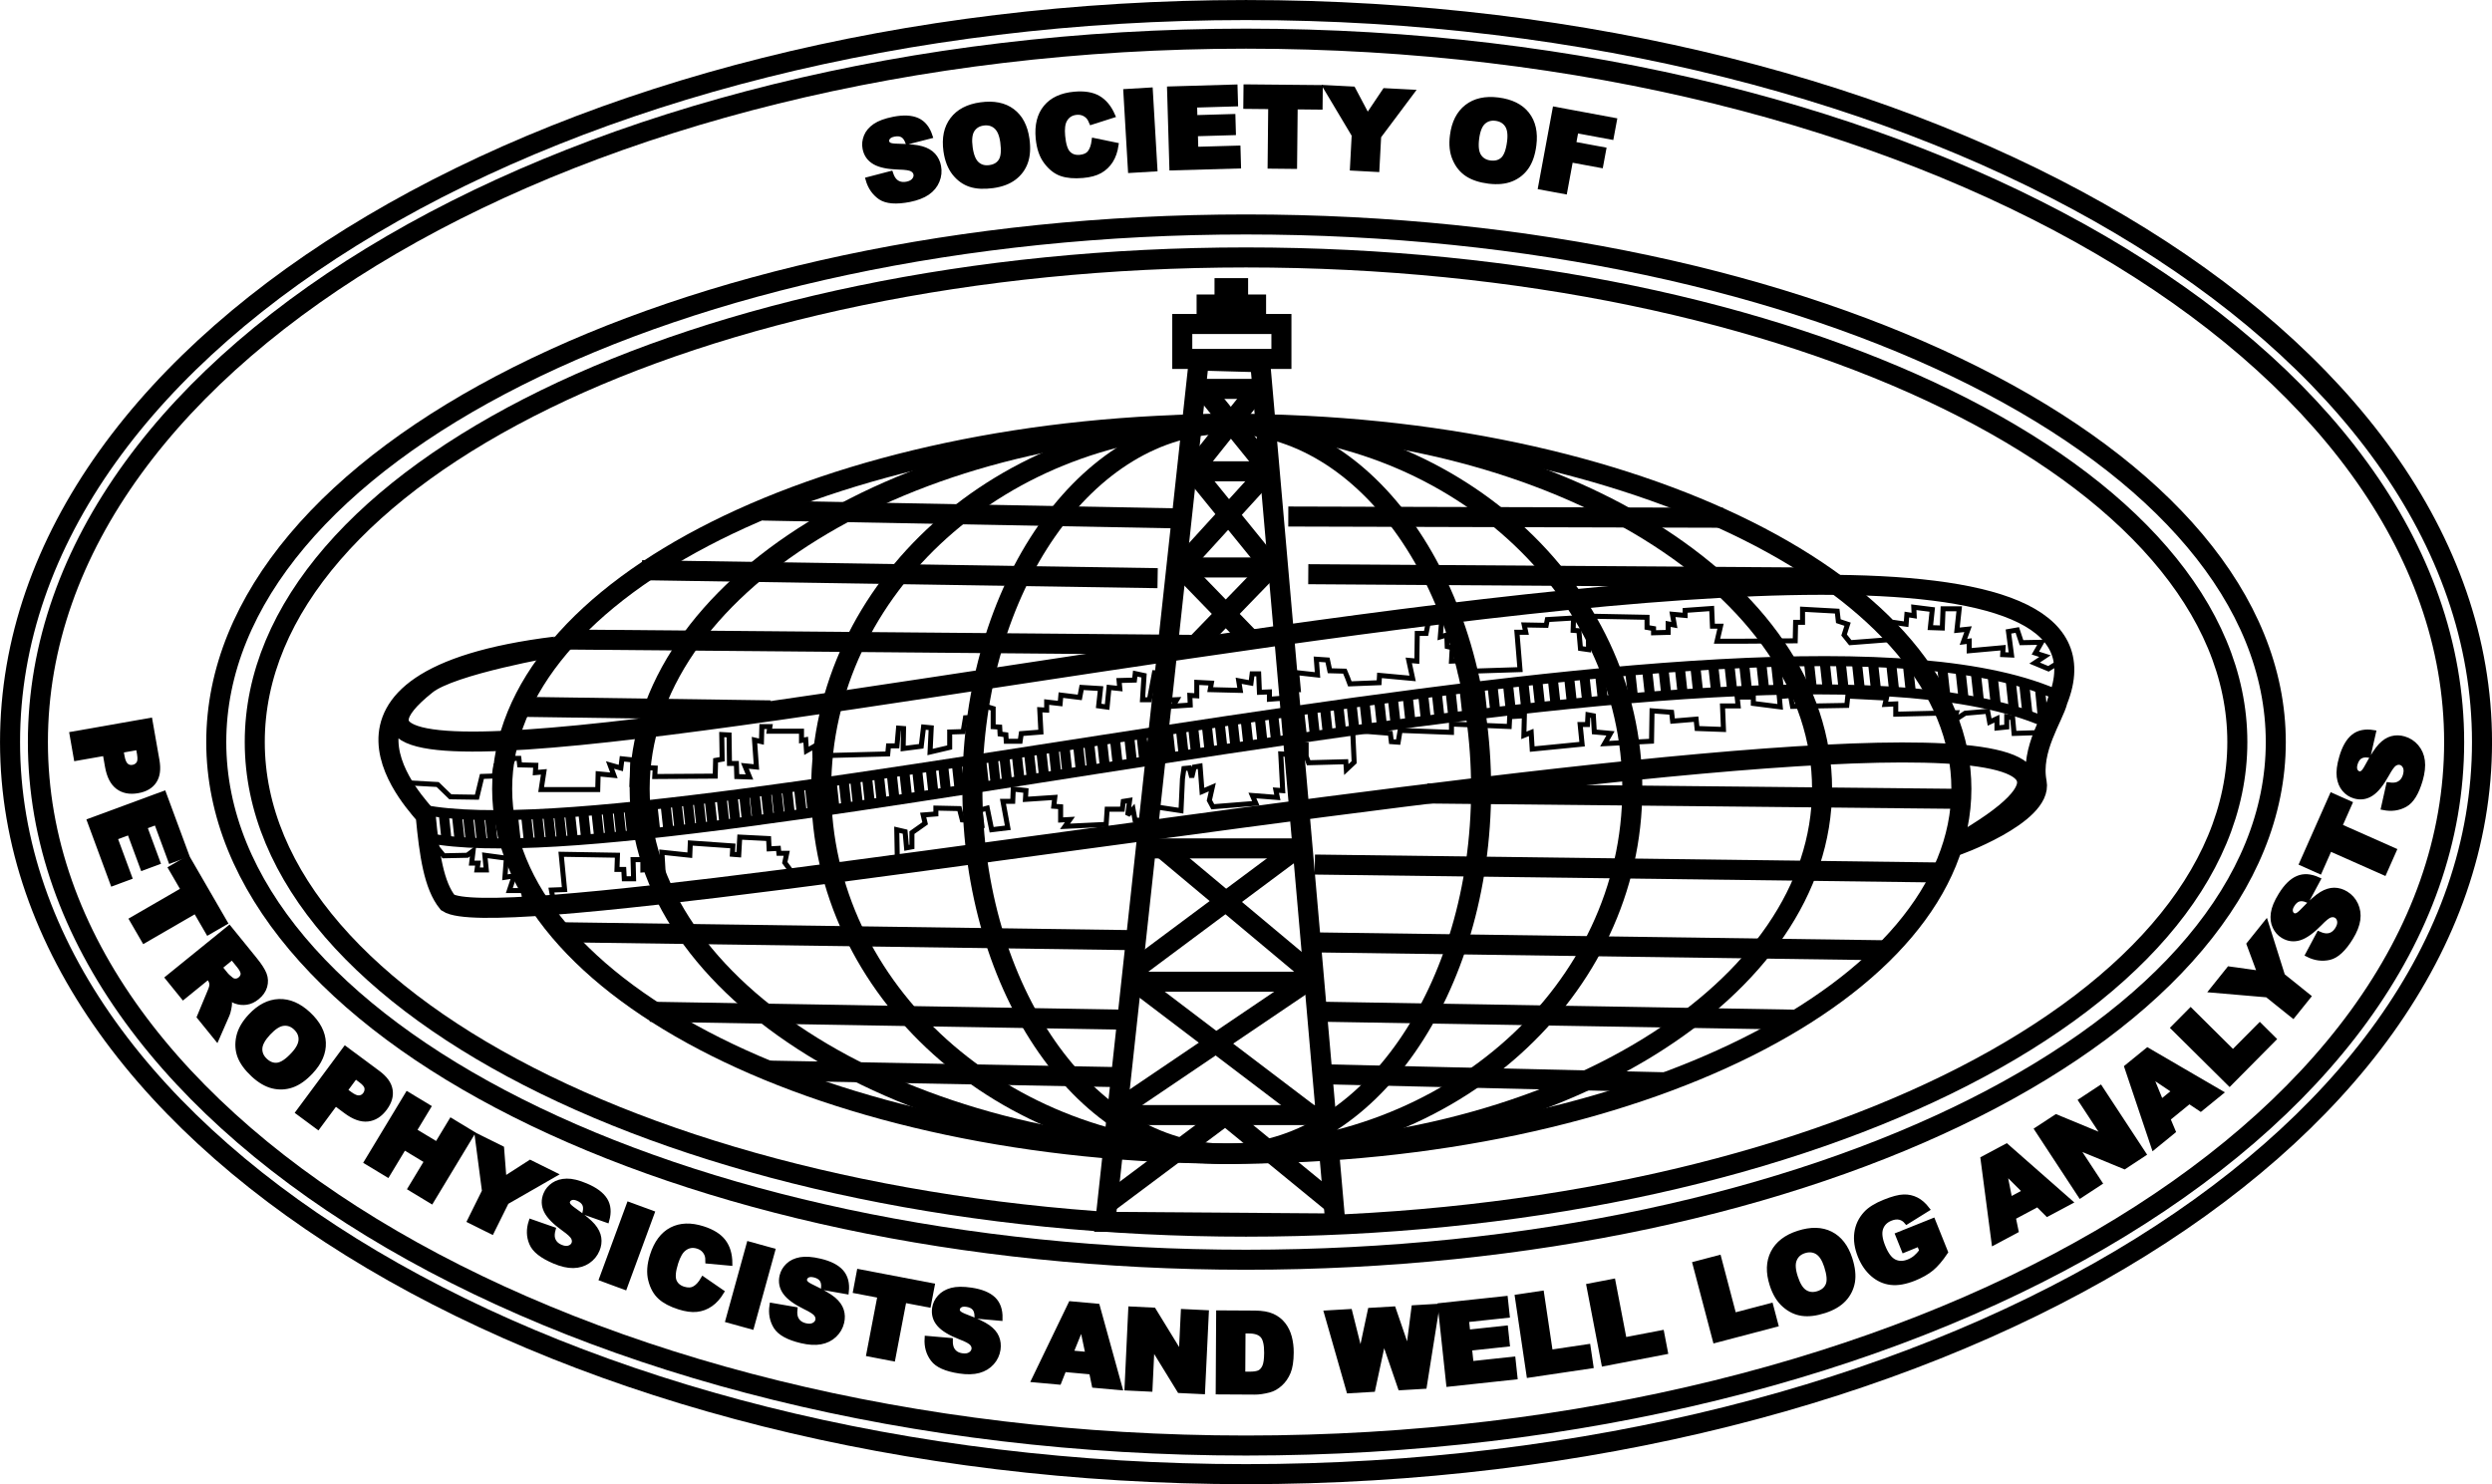
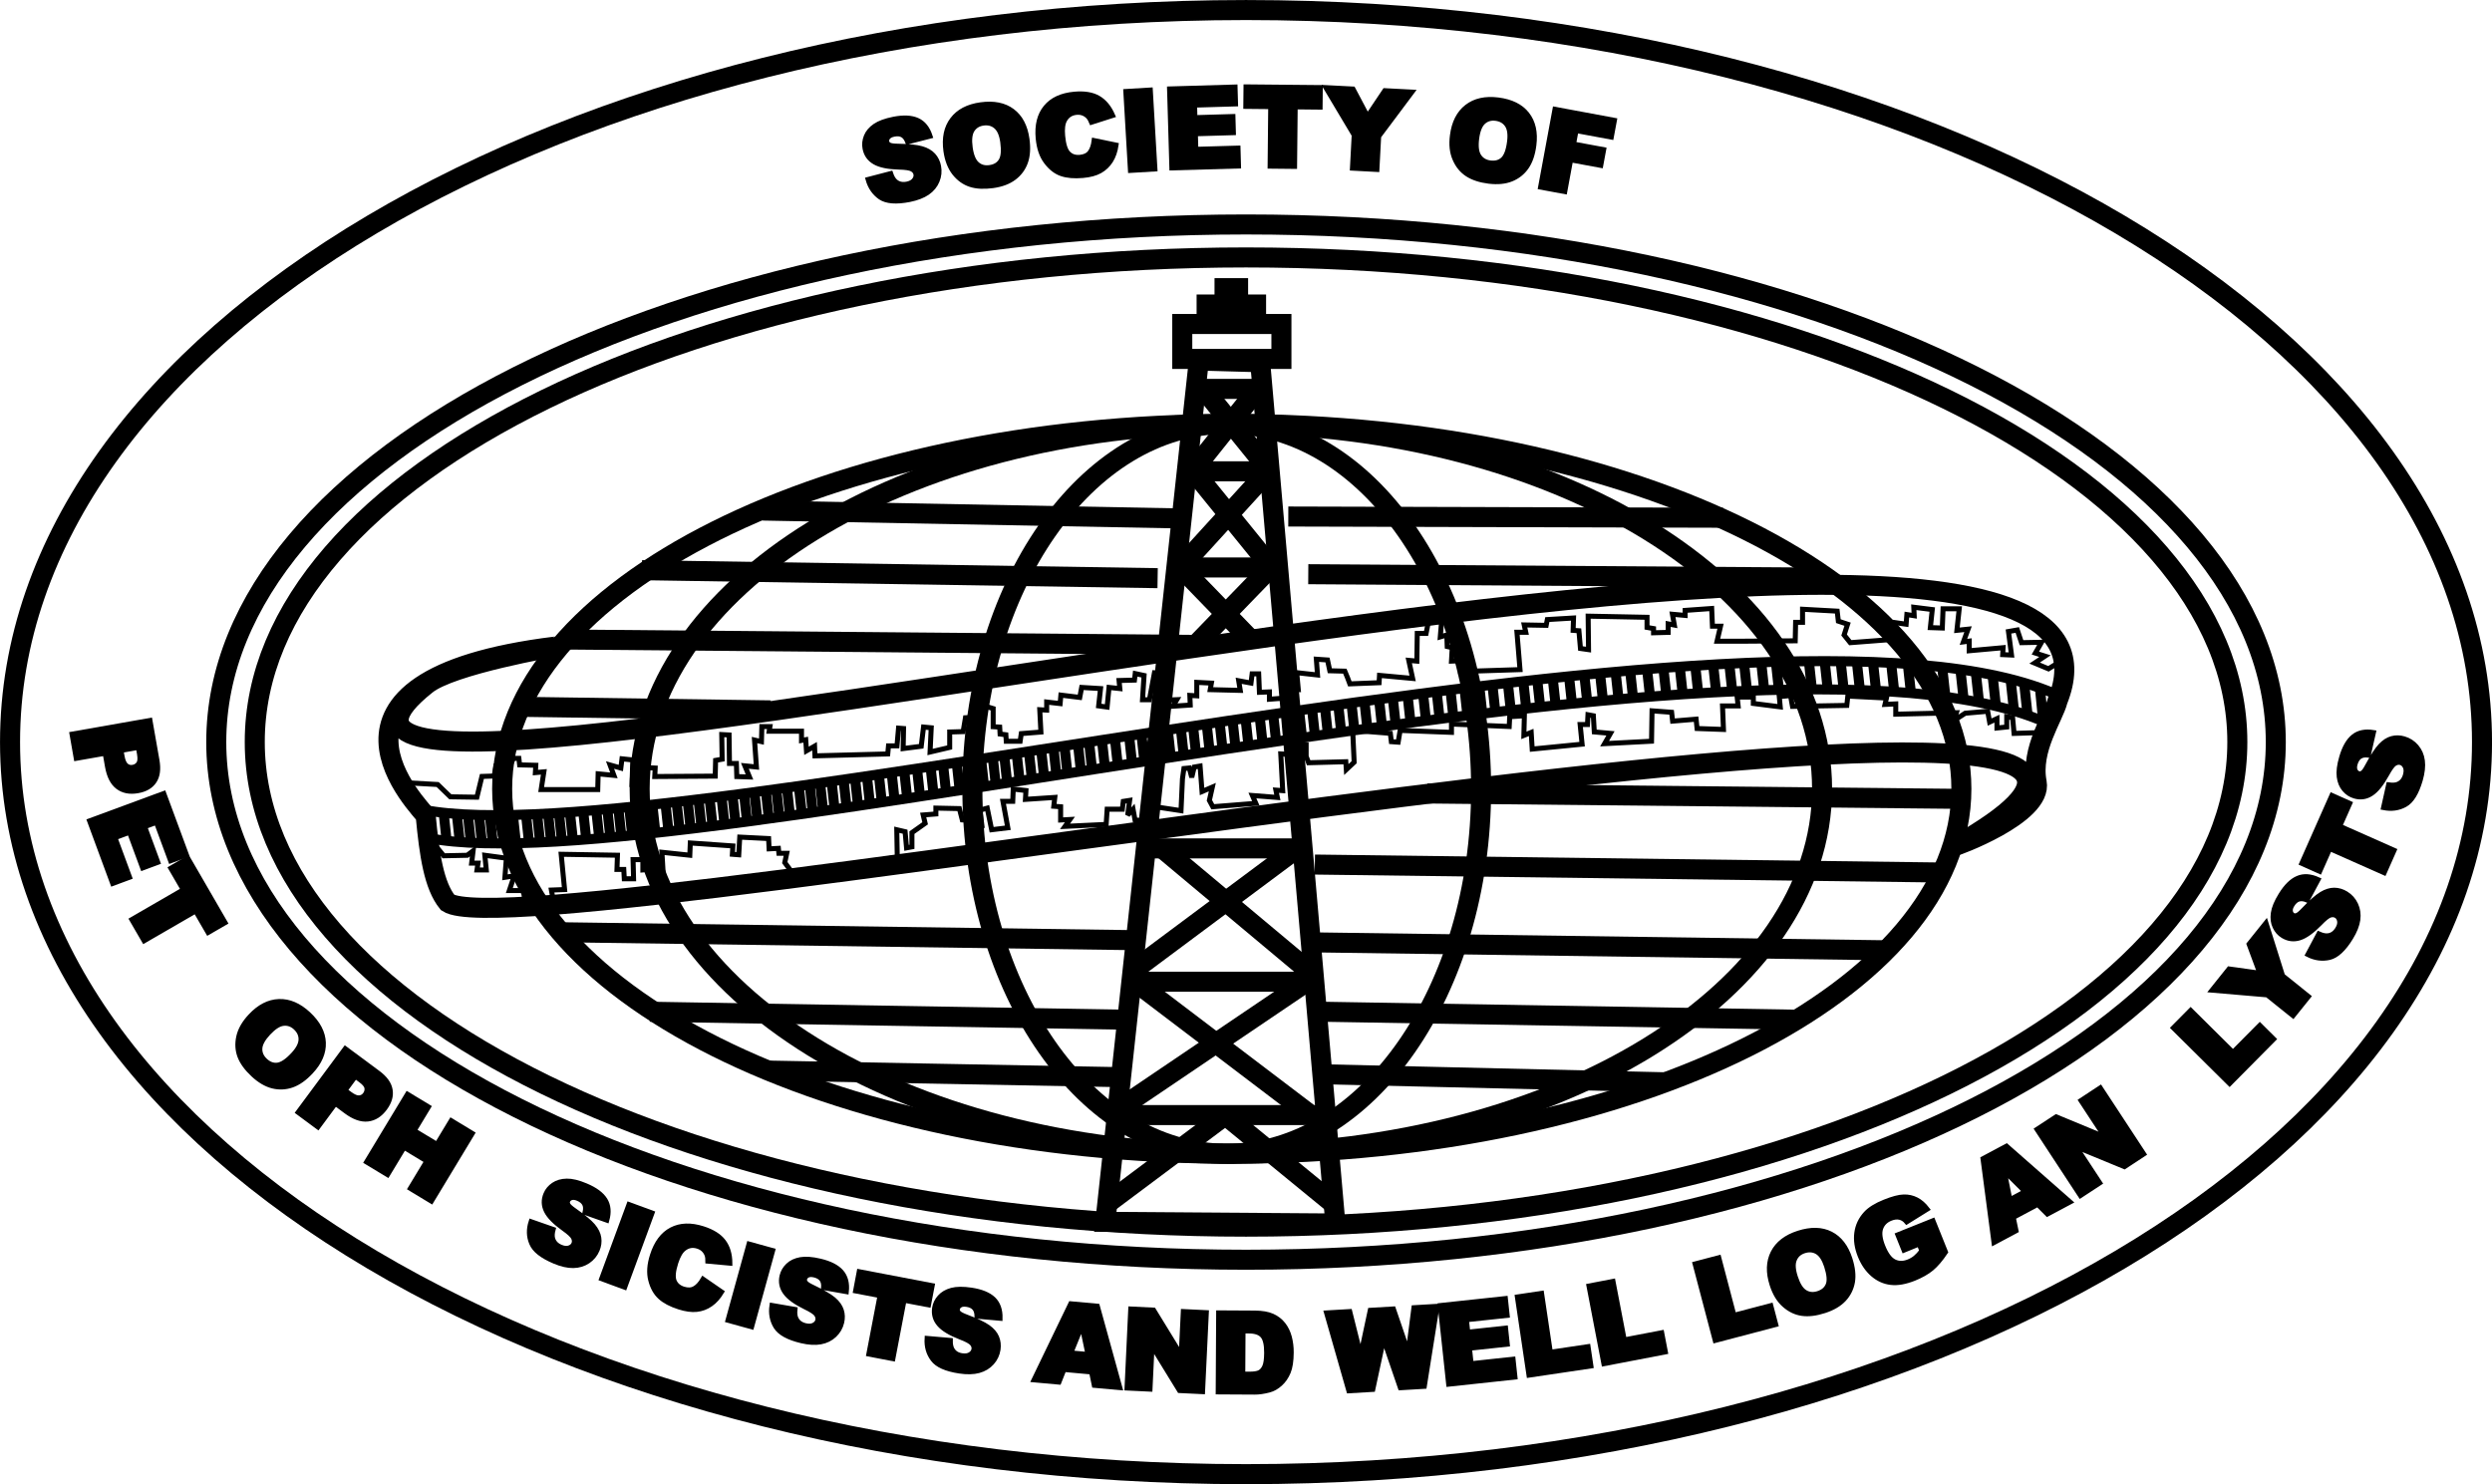
<svg xmlns="http://www.w3.org/2000/svg" version="1.1" id="Layer_1" x="0px" y="0px" viewBox="0 0 496.41 295.69" style="enable-background:new 0 0 496.41 295.69;" xml:space="preserve">
  <style type="text/css">
	.st0{fill:none;stroke:#000000;stroke-width:3.991;stroke-miterlimit:2.613;}
	.st1{fill:none;stroke:#000000;stroke-width:3.99;stroke-miterlimit:2.613;}
	.st2{fill:none;stroke:#000000;stroke-width:3.991;stroke-miterlimit:2.613;}
	.st3{fill:none;stroke:#000000;stroke-width:3.99;stroke-miterlimit:2.613;}
	.st4{fill-rule:evenodd;clip-rule:evenodd;fill:none;stroke:#000000;stroke-width:3.991;stroke-miterlimit:2.613;}
	.st5{fill:none;stroke:#000000;stroke-width:3.99;stroke-miterlimit:2.613;}
	.st6{fill:none;stroke:#000000;stroke-width:3.991;stroke-miterlimit:2.613;}
	.st7{fill:none;stroke:#000000;stroke-width:3.99;stroke-miterlimit:2.613;}
	.st8{fill:none;stroke:#000000;stroke-width:1.995;stroke-miterlimit:2.613;}
	.st9{fill:none;stroke:#000000;stroke-width:1.996;stroke-miterlimit:2.613;}
	.st10{fill:none;stroke:#000000;stroke-width:1.995;stroke-miterlimit:2.613;}
	.st11{fill:none;stroke:#000000;stroke-width:1.995;stroke-miterlimit:2.613;}
	.st12{fill:none;stroke:#000000;stroke-width:1.995;stroke-miterlimit:2.613;}
	.st13{fill:none;stroke:#000000;stroke-width:0.998;stroke-miterlimit:2.613;}
	.st14{stroke:#000000;}
</style>
  <path class="st0" d="M248.21,2c135.96,0,246.21,65.31,246.21,145.85c0,80.54-110.26,145.85-246.21,145.85S2,228.38,2,147.85  C2,67.31,112.25,2,248.21,2L248.21,2z" />
  <path class="st1" d="M248.21,44.72c113.27,0,205.13,46.18,205.13,103.13c0,56.95-91.86,103.13-205.13,103.13  S43.08,204.79,43.08,147.85C43.08,90.9,134.94,44.72,248.21,44.72L248.21,44.72z" />
  <path class="st0" d="M248.21,51.29c109.04,0,197.47,43.24,197.47,96.55c0,53.32-88.43,96.55-197.47,96.55  c-109.04,0-197.46-43.24-197.46-96.55C50.74,94.53,139.17,51.29,248.21,51.29L248.21,51.29z" />
  <path class="st2" d="M245.37,84.46c80.26,0,145.34,32.55,145.34,72.7s-65.08,72.7-145.34,72.7c-80.26,0-145.34-32.55-145.34-72.7  S165.11,84.46,245.37,84.46L245.37,84.46z" />
  <path class="st3" d="M245.19,84.46c65.03,0,117.77,32.55,117.77,72.7s-52.74,72.7-117.77,72.7c-65.03,0-117.77-32.55-117.77-72.7  S180.16,84.46,245.19,84.46L245.19,84.46z" />
-   <path class="st2" d="M244.37,84.46c44.61,0,80.79,32.55,80.79,72.7s-36.18,72.7-80.79,72.7c-44.61,0-80.79-32.55-80.79-72.7  S199.76,84.46,244.37,84.46L244.37,84.46z" />
  <path class="st3" d="M129.46,201.57l94.71,1.59 M263.27,201.57l94.71,1.59" />
  <path class="st3" d="M263.94,214.04l67.88,1.59 M152.75,213.29l71.75,1.34" />
  <polygon class="st4" points="238.81,71.83 251.03,72.17 266.01,243.76 220.18,243.43 238.81,71.83 " />
  <path class="st2" d="M235.51,64.55h19.75v6.96h-19.75V64.55L235.51,64.55z M240.36,60.67h9.85v3.72h-9.85V60.67L240.36,60.67z" />
  <polygon class="st2" points="243.93,57.41 246.63,57.41 246.63,59.18 243.93,59.18 243.93,57.41 " />
  <line class="st2" x1="239.5" y1="77.48" x2="250.6" y2="77.48" />
  <line class="st0" x1="239.84" y1="77.62" x2="252.57" y2="93.35" />
  <line class="st2" x1="250.79" y1="77.21" x2="237.79" y2="93.49" />
  <line class="st2" x1="237.81" y1="93.9" x2="252.3" y2="93.9" />
  <line class="st5" x1="238.46" y1="94.77" x2="253.28" y2="113.03" />
  <line class="st2" x1="252.25" y1="94.26" x2="234.99" y2="113.2" />
  <line class="st2" x1="231.99" y1="169.41" x2="260.79" y2="193.5" />
  <line class="st6" x1="258.79" y1="168.72" x2="225.23" y2="193.73" />
  <line class="st7" x1="225.89" y1="195.43" x2="263.73" y2="224.16" />
  <line class="st3" x1="261.05" y1="195.1" x2="222.28" y2="221.32" />
  <line class="st2" x1="226.92" y1="195.59" x2="261.74" y2="195.59" />
  <line class="st2" x1="223.57" y1="222.16" x2="264.32" y2="222.16" />
  <line class="st2" x1="244.09" y1="222.19" x2="220.55" y2="239.79" />
  <line class="st3" x1="244.09" y1="222.19" x2="265.58" y2="239.79" />
  <path class="st2" d="M244.37,84.46c27.98,0,50.67,32.55,50.67,72.7s-22.69,72.7-50.67,72.7c-27.98,0-50.67-32.55-50.67-72.7  S216.39,84.46,244.37,84.46L244.37,84.46z" />
  <line class="st6" x1="151.96" y1="101.72" x2="236.1" y2="103.31" />
  <line class="st3" x1="127.87" y1="113.6" x2="230.6" y2="115.19" />
  <line class="st6" x1="113.38" y1="127.42" x2="239.2" y2="128.5" />
  <line class="st3" x1="261.92" y1="172.25" x2="387.3" y2="173.84" />
  <path class="st2" d="M261.58,187.75l114.93,1.59 M111.6,185.73l114.93,1.59" />
  <line class="st1" x1="260.61" y1="114.4" x2="363.33" y2="115.08" />
  <line class="st2" x1="256.63" y1="102.91" x2="343.23" y2="103.15" />
  <line class="st2" x1="235.48" y1="113.06" x2="254.62" y2="113.06" />
  <line class="st0" x1="235.05" y1="112.9" x2="248.9" y2="127.18" />
  <line class="st2" x1="253.28" y1="112.9" x2="237.5" y2="129.2" />
  <line class="st2" x1="228.99" y1="169.03" x2="259.68" y2="169.03" />
  <path class="st4" d="M110.69,128.81c0.1,0.01-20.82,3.55-25.78,7.6c-57.26,45.55,352.41-65.51,324.98,3.16  c-0.83,3.34-5.46,9.71-4.18,16.29c1.26,6.5-16.77,12.95-16.1,12.61c90.94-51.6-284.29,21.92-300.43,11.35  c-2.75-3.39-3.65-9.51-4.38-17.28C84.31,161.37,56.88,135.43,110.69,128.81L110.69,128.81z" />
  <line class="st2" x1="104.35" y1="140.83" x2="153.5" y2="141.53" />
  <line class="st3" x1="284.32" y1="158.09" x2="391.47" y2="159.17" />
  <path class="st8" d="M84.26,161.32c49.47,9.7,269.33-49.43,326.33-22.52" />
  <path class="st9" d="M85.25,166.95c49.02,9.7,266.88-49.43,323.36-22.52" />
  <path class="st8" d="M88.37,161.91l0.61,5.71 M90.97,161.91l0.61,5.71 M93.19,162.18l0.61,5.71 M95.39,162.18l0.61,5.71   M97.55,162.18l0.61,5.71 M99.74,162.18l0.61,5.71" />
  <path class="st10" d="M102.16,162.24l0.61,5.67 M104.76,162.08l0.61,5.67 M106.99,162.22l0.61,5.67 M109.18,162.09l0.61,5.67   M111.34,161.96l0.61,5.67 M113.53,161.83l0.61,5.67" />
  <path class="st11" d="M116.16,161.47l0.61,5.65 M118.75,161.2l0.61,5.65 M120.98,161.23l0.61,5.65 M123.17,161l0.61,5.65   M125.33,160.77l0.61,5.65 M127.52,160.54l0.61,5.65" />
  <path class="st10" d="M129.95,160.33l0.61,5.61 M132.54,159.9l0.61,5.61 M134.77,159.8l0.61,5.61 M136.96,159.44l0.61,5.61   M139.12,159.08l0.61,5.61 M141.31,158.72l0.61,5.61 M143.72,158.72l0.61,5.61 M145.91,158.39l0.61,5.61" />
  <path class="st10" d="M148.21,158.17l0.61,5.61 M150.28,157.84l0.61,5.61 M152.58,157.84l0.61,5.61 M154.66,157.41l0.61,5.61   M156.74,156.75l0.61,5.61 M159.14,156.75l0.61,5.61 M161.3,156.34l0.61,5.61 M163.39,156.21l0.61,5.61 M165.69,156.01l0.61,5.61   M168.05,155.46l0.61,5.61 M170.34,155.19l0.61,5.61 M172.7,154.72l0.61,5.61 M175.07,154.38l0.61,5.61 M177.63,154.11l0.61,5.61   M180.12,153.57l0.61,5.61 M182.69,153.3l0.61,5.61 M185.39,152.96l0.61,5.61 M187.88,152.56l0.61,5.61 M190.58,152.01l0.61,5.61   M193.14,151.68l0.61,5.61 M195.44,151.27l0.61,5.61 M197.75,150.76l0.61,5.61 M200.07,150.76l0.61,5.61 M202.52,150.11l0.61,5.61   M204.97,149.85l0.61,5.61 M207.41,149.47l0.61,5.61 M209.86,149.08l0.61,5.61 M212.05,148.7l0.61,5.61 M214.75,148.44l0.61,5.61   M216.94,147.8l0.61,5.61 M219.52,147.54l0.61,5.61 M222.09,147.15l0.61,5.61 M224.92,146.64l0.61,5.61 M227.37,146.25l0.61,5.61   M229.82,145.86l0.61,5.61 M232.65,145.61l0.61,5.61 M235.23,145.22l0.61,5.61 M237.67,144.83l0.61,5.61 M240.38,144.32l0.61,5.61   M242.95,143.93l0.61,5.61 M245.53,143.55l0.61,5.61 M248.1,143.03l0.61,5.61 M250.93,142.77l0.61,5.61 M253.64,142.52l0.61,5.61   M256.21,141.87l0.61,5.61 M258.79,141.61l0.61,5.61 M261.36,141.23l0.61,5.61 M263.94,140.97l0.61,5.61 M266.64,140.97l0.61,5.61   M269.22,140.2l0.61,5.61 M271.79,139.68l0.61,5.61 M274.75,139.68l0.61,5.61 M277.46,139.17l0.61,5.61 M280.42,138.78l0.61,5.61   M283.51,138.52l0.61,5.61 M286.21,138.01l0.61,5.61 M288.92,137.37l0.61,5.61 M291.75,137.37l0.61,5.61 M294.71,136.98l0.61,5.61   M297.29,136.46l0.61,5.61 M300.37,136.14l0.61,5.61 M303.45,135.82l0.61,5.61 M306.21,135.33l0.61,5.61 M309.29,135l0.61,5.61   M312.54,134.68l0.61,5.61 M315.62,134.68l0.61,5.61 M318.71,134.03l0.61,5.61 M321.79,133.54l0.61,5.61 M324.71,133.54l0.61,5.61   M328.12,133.54l0.61,5.61 M331.36,133.22l0.61,5.61 M334.61,132.89l0.61,5.61 M337.69,132.57l0.61,5.61 M341.26,132.41l0.61,5.61   M344.51,132.57l0.61,5.61 M347.43,132.25l0.61,5.61 M350.83,131.92l0.61,5.61 M353.76,131.92l0.61,5.61 M357.16,132.08l0.61,5.61   M360.38,132.21l0.61,5.61 M363.47,131.7l0.61,5.61 M366.69,132.08l0.61,5.61 M369.91,132.08l0.61,5.61 M373.13,132.21l0.61,5.61   M376.74,132.34l0.61,5.61 M380.08,132.73l0.61,5.61 M383.56,132.86l0.61,5.61 M386.91,133.11l0.61,5.61 M390.51,133.37l0.61,5.61   M393.6,134.14l0.61,5.61 M396.95,134.79l0.61,5.61 M400.56,135.82l0.61,5.61 M403.26,136.59l0.61,5.61" />
  <line class="st12" x1="406.35" y1="137" x2="406.96" y2="143.23" />
-   <path class="st2" d="M248.21,7.7c132.89,0,240.66,62.76,240.66,140.15c0,77.39-107.77,140.15-240.66,140.15  c-132.89,0-240.66-62.76-240.66-140.15C7.55,70.46,115.32,7.7,248.21,7.7L248.21,7.7z" />
  <path class="st13" d="M80.01,155.9l7.17,0.4l2.53,2.45l5.29,0.08l1-4.14l2.45-0.08l0.31-1.99h2.76l0.77-1.53h1.07l0.15,1.3  l3.22,0.08l-0.08,1.46l1.69-0.15l-0.54,3.53h11.27l0.08-3.14l3.14,0.31l-0.77-2.07l2.15,0.61l0.23-1.84l2.15,0.23l-0.15,4.91h1.23  l0.31-3.45l3.07,0.15l-0.08,1.69l12.04-0.08l0.08-3.14l1.3-0.23l-0.08-4.91l1.46,0.08l0.08,5.68h1.38l0.08,2.61l2.53,0.08  l-0.92-2.22l2.3,0.23l-0.38-5.37l1.38,0.31l0.08-2.99h1.61l-0.15,0.92h6.44v1.84l0.84-0.15l0.15,2.22l1.61-0.92l0.08,1.92l14.5-0.38  l0.15-1.61h1.69l0.31-3.53l1,0.08l-0.08,3.99l3.6-0.46l0.46-3.83l1.53,0.15l-0.23,4.83l3.91-0.92v-3.07l2.68-0.08l0.46-2.76  l2.84-0.15l0.15-2.45l2.53,0.77v3.61l1.3,0.08l0.08,1.38l1.15,0.15l0.08,1.3h2.76l0.23-1.53l3.91-0.31l-0.23-4.45l1.38,0.08v-1.61  l2.68,0.31l0.15-1.69l3.76,0.46l0.38-1.99l3.76,0.23l-0.38,3.45l1.69,0.23l0.38-3.91l2.15,0.23l-0.15-1.61l3.07-0.08l0.15-1.3  l1.76,0.38l-0.31,4.83h1.38l1-5.37l2.3,0.15l0.08,5.29l2.07-0.08l-0.77,1.3l3.45-0.23l-0.08-1.92l1.38,0.08v-2.68l2.91,0.15  l-0.23,1.3l5.98,0.15l-0.31-1.92l2.45,0.46l0.23-1.84h1.3l0.15,3.68l1.99-0.08v1.46l4.14-0.31l-0.15-1.69l1.76,0.08l-0.31-3.37  l4.14,0.46l-0.23-3.14l2.22,0.15l0.46,2.15l2.99,0.08l0.54,1.3l0.46,1.23l5.83-0.23l0.08-1.46l6.6,0.61l-0.77-3.6l1.61,0.15  l0.08-5.52h1.76l0.61-3.07h2.53l-0.31,3.76l1.3-0.38l0.08,2.3l1,0.23l-0.15,2.68l1.99-0.08l-0.15,2.15l11.81-0.38l-0.61-7.44h1.76  l-0.31-1.46l4.37,0.08l0.23-1.15l5.22-0.31l-0.08,2.46l1.15,0.08l0.31,3.53l1.61,0.23l-0.08-6.67l11.73,0.23V125l1.3,0.23v0.84  l2.91-0.08v-1.69l1.23,0.23l-0.38-2.15l2.53,0.23v-1l5.29-0.38l0.15,3.53h1.61l-0.69,2.99h4.76l10.81-0.08l0.08-3.68h1.38v-2.61  l6.9,0.38l0.23,1.99l1.84,0.61l-0.69,2.15l1.23,1.53l8.97-0.69v-3.3l2.15,0.31l0.15-1.92l1.46,0.23l-0.08-1.69l3.68,0.46l-0.38,3.6  l2.38,0.08l0.15-3.83h3.22l-0.46,4.29l2.22-0.23l-0.92,2.53l1.15-0.15v1.92l6.75-0.61l-0.08,1.38l1.76,0.08l-0.61-4.68l1.76-0.31  l0.84,2.53l3.99-0.08l-1.23,2.15l1.92,0.61l-2.07,1.38l2.76,1.15l2.22-1.38 M85.37,166.79l3.02,3.71l4.68-0.1l1.17-0.88l-0.29,2.44  h1.27l-0.2,1.37h1.85l-0.29-2.93l4.29,0.58l-0.29,3.81l1.85-0.29l-0.97,2.93h2.83l0.29,2.34l5.65-0.29l-0.39-2.15l2.63-0.1  l-0.68-7.03l11.21,0.19l-0.1,2.83h1.36l0.1,1.86h1.85l-0.1-3.81h1.95v2.05l2.53-0.2l-0.29,1.56l1.85,0.1l-0.29-4.98l5.55,0.59  l0.1-2.44l8.48,0.59l-0.1,1.66l1.27,0.1l0.2-3.52l5.75,0.29l0.1,2.05l1.85-0.1l0.1,0.98h1.56l-0.39,1.86l1.75,2.34l20.66-3.42  l-0.1-5.47l1.66,0.39l0.29,3.22l1.07-0.2v-2.83l2.63-1.86l-0.39-1.66l2.53-0.2v-1.17l4.68,0.1l0.58,2.25l2.05,0.1l0.1,0.88l1.75,0.1  l-0.39-3.03l1.46-0.39l0.88,4.3l3.22-0.39l-0.97-5.27h1.95l0.1-2.44l2.53,0.29l-0.1,1.76l5.85-0.39l-0.2,1.76l1.36,0.1v2.64  l1.85-0.1l-0.97,1.37l8.19-0.39l0.2-3.03h3.02l0.19-1.56l1.27-0.2l-0.39,2.93l1.07-1.17l0.39,2.15l4,0.29v-2.93l5.16,0.78l0.29-6.35  l0.29-2.05l1.07-0.1l0.49,1.86l0.49-2.05l1.17-0.2l0.39,5.08l2.05-0.88l-0.59,2.64l0.68,1.27l8.57-0.68l-0.68-1.56l4.97,0.39  l-0.29-1.46l1.36,0.1l-0.39-7.32l3.31,0.2l-0.39-2.34l2.14,0.29v2.34l0.49,1.27l7.41-0.2l0.1,1.56l1.56-1.46l-0.29-6.35l7.5,0.59  l0.2,1.66l1.36,0.1l0.39-2.34l10.23,0.39v-1.66l11.5,0.49l0.1-1.95l2.92-0.19l-0.1,3.91l1.46-0.59l0.2,3.32l9.94-0.98l-0.39-3.91  h1.46l0.1-1.95l1.07,0.2l0.19,3.22l3.22,0.29l-1.17,2.05l9.35-0.49l0.1-6.05l3.9,0.29l0.2,1.76l4.68-0.39l0.19,1.86l5.26,0.19  l-0.19-4.69h1.36h1.75l-0.19-1.76h3.22v1.27l5.36,0.68l-0.19-2.05l2.24-0.2l0.39,2.15l10.82-0.19l0.2-1.86l7.7,0.39l-0.29,1.27  l2.14-0.1v2.05l12.08-0.29l-0.49,1.56l2.24-1.46l4.48-0.39l0.39,2.15l1.46-0.68v1.86l1.95-0.2v-2.05l1.17,0.2l0.29,3.13l6.24-0.2" />
  <g>
    <path class="st14" d="M172.93,35.76l4.49-1.17c0.24,0.72,0.55,1.24,0.93,1.57c0.61,0.53,1.38,0.7,2.29,0.53   c0.68-0.13,1.18-0.4,1.48-0.79c0.31-0.39,0.42-0.8,0.34-1.22c-0.08-0.4-0.32-0.72-0.74-0.97c-0.41-0.25-1.29-0.39-2.62-0.42   c-2.19-0.06-3.8-0.39-4.85-1c-1.05-0.6-1.7-1.51-1.93-2.72c-0.16-0.79-0.07-1.59,0.25-2.39c0.32-0.8,0.91-1.49,1.75-2.07   c0.85-0.58,2.07-1.03,3.68-1.35c1.97-0.39,3.55-0.31,4.73,0.22c1.18,0.53,2.03,1.58,2.54,3.14l-4.45,1.14   c-0.26-0.67-0.61-1.13-1.05-1.37c-0.44-0.24-1-0.3-1.68-0.16c-0.56,0.11-0.95,0.31-1.19,0.6c-0.24,0.29-0.32,0.6-0.25,0.94   c0.05,0.25,0.21,0.44,0.48,0.6c0.27,0.16,0.84,0.25,1.71,0.26c2.18,0.04,3.76,0.2,4.75,0.49c0.99,0.28,1.76,0.73,2.31,1.33   c0.54,0.6,0.9,1.32,1.06,2.17c0.19,0.99,0.1,1.96-0.29,2.9c-0.38,0.94-1.03,1.73-1.93,2.35c-0.9,0.62-2.1,1.08-3.59,1.38   c-2.63,0.51-4.55,0.36-5.76-0.45C174.19,38.47,173.37,37.3,172.93,35.76z" />
    <path class="st14" d="M188.43,30.07c-0.35-2.55,0.08-4.63,1.3-6.24c1.22-1.62,3.1-2.6,5.63-2.95c2.6-0.36,4.69,0.06,6.29,1.26   c1.6,1.2,2.57,3.05,2.92,5.56c0.25,1.82,0.15,3.36-0.3,4.61c-0.45,1.25-1.21,2.28-2.28,3.09c-1.07,0.81-2.47,1.34-4.2,1.58   c-1.76,0.24-3.25,0.17-4.48-0.23c-1.23-0.4-2.29-1.16-3.17-2.27C189.26,33.36,188.69,31.89,188.43,30.07z M193.26,29.42   c0.22,1.58,0.67,2.67,1.35,3.27c0.68,0.61,1.52,0.84,2.53,0.7c1.04-0.14,1.79-0.59,2.26-1.35c0.47-0.75,0.59-2,0.35-3.75   c-0.2-1.47-0.65-2.5-1.34-3.09c-0.69-0.6-1.54-0.82-2.55-0.68c-0.97,0.14-1.7,0.59-2.2,1.36   C193.17,26.66,193.04,27.83,193.26,29.42z" />
    <path class="st14" d="M217.96,28.01l4.36,0.9c-0.18,1.22-0.54,2.25-1.08,3.11c-0.54,0.85-1.25,1.53-2.12,2.02   c-0.87,0.49-2.01,0.8-3.42,0.92c-1.71,0.15-3.12,0.03-4.25-0.36s-2.14-1.18-3.03-2.36c-0.9-1.18-1.43-2.74-1.61-4.68   c-0.24-2.59,0.27-4.65,1.53-6.17c1.25-1.52,3.14-2.39,5.67-2.62c1.98-0.18,3.57,0.08,4.77,0.78c1.2,0.7,2.15,1.85,2.85,3.45   l-4.19,1.34c-0.19-0.46-0.38-0.8-0.57-1.01c-0.3-0.35-0.66-0.6-1.07-0.77c-0.41-0.16-0.86-0.22-1.34-0.18   c-1.1,0.1-1.9,0.62-2.4,1.55c-0.38,0.7-0.51,1.75-0.38,3.15c0.16,1.74,0.53,2.91,1.12,3.5c0.59,0.6,1.36,0.85,2.31,0.77   c0.93-0.08,1.6-0.41,2.03-0.97C217.56,29.81,217.83,29.02,217.96,28.01z" />
    <path class="st14" d="M224.27,18.23l4.87-0.29l0.92,15.72l-4.87,0.29L224.27,18.23z" />
    <path class="st14" d="M232.98,17.72l13.04-0.38l0.1,3.36l-8.16,0.24l0.07,2.5l7.57-0.22l0.09,3.21l-7.57,0.22l0.09,3.1l8.4-0.24   l0.1,3.56l-13.27,0.38L232.98,17.72z" />
    <path class="st14" d="M248.21,17.31L263,17.45l-0.04,3.89L258,21.29l-0.12,11.86l-4.87-0.05l0.12-11.86l-4.96-0.05L248.21,17.31z" />
    <path class="st14" d="M264.12,17.46l5.4,0.28l2.89,5.47l3.45-5.14l5.37,0.28l-6.6,8.82l-0.35,6.59l-4.87-0.26l0.35-6.59   L264.12,17.46z" />
    <path class="st14" d="M289.33,26.99c0.32-2.55,1.29-4.45,2.89-5.69c1.6-1.24,3.67-1.7,6.21-1.38c2.6,0.33,4.52,1.28,5.75,2.85   c1.23,1.57,1.69,3.62,1.37,6.13c-0.23,1.83-0.73,3.28-1.49,4.38c-0.76,1.09-1.77,1.89-3.01,2.39c-1.24,0.5-2.73,0.64-4.47,0.43   c-1.76-0.22-3.18-0.69-4.27-1.4c-1.08-0.71-1.91-1.71-2.47-3.02C289.26,30.38,289.09,28.81,289.33,26.99z M294.15,27.62   c-0.2,1.58-0.05,2.75,0.45,3.51c0.5,0.76,1.25,1.21,2.26,1.34c1.04,0.13,1.88-0.1,2.54-0.71c0.65-0.6,1.09-1.78,1.31-3.53   c0.19-1.47,0.03-2.58-0.48-3.34c-0.51-0.75-1.27-1.19-2.29-1.32c-0.97-0.12-1.8,0.12-2.48,0.74   C294.79,24.93,294.35,26.03,294.15,27.62z" />
    <path class="st14" d="M309.76,21.78l11.83,2.2l-0.62,3.33l-7.02-1.3l-0.5,2.7l6,1.11l-0.58,3.13l-6-1.11l-1.17,6.33l-4.81-0.89   L309.76,21.78z" />
  </g>
  <g>
    <path class="st14" d="M29.87,143.54l1.4,7.97c0.3,1.74,0.12,3.11-0.56,4.12c-0.67,1.01-1.77,1.65-3.3,1.91   c-1.57,0.27-2.87,0.02-3.92-0.77c-1.05-0.79-1.74-2.15-2.08-4.08l-0.46-2.62l-5.76,1.01l-0.84-4.81L29.87,143.54z M24.1,149.51   l0.21,1.17c0.16,0.92,0.44,1.54,0.82,1.86c0.39,0.32,0.83,0.43,1.33,0.34c0.49-0.08,0.87-0.32,1.15-0.7   c0.28-0.38,0.34-1.02,0.19-1.92l-0.24-1.37L24.1,149.51z" />
    <path class="st14" d="M32.62,158.1l4.52,12.23l-3.15,1.16l-2.83-7.66l-2.35,0.87l2.62,7.1l-3.01,1.11l-2.62-7.1l-2.91,1.08   l2.91,7.88l-3.35,1.24l-4.6-12.46L32.62,158.1z" />
    <path class="st14" d="M37.42,171.02l7.41,12.8l-3.37,1.95l-2.49-4.29l-10.26,5.94l-2.44-4.21l10.26-5.94l-2.49-4.29L37.42,171.02z" />
-     <path class="st14" d="M33.42,194.82l12.23-9.92l5.11,6.3c0.95,1.17,1.57,2.14,1.87,2.92c0.3,0.78,0.33,1.58,0.1,2.4   c-0.24,0.82-0.74,1.54-1.52,2.17c-0.68,0.55-1.38,0.88-2.11,0.99c-0.73,0.11-1.45,0.04-2.17-0.22c-0.46-0.17-0.98-0.48-1.56-0.93   c0.21,0.57,0.33,1.02,0.35,1.35c0.01,0.22-0.04,0.6-0.15,1.13c-0.11,0.53-0.22,0.91-0.33,1.15l-2.06,4.71l-3.46-4.27l2.1-5.05   c0.28-0.65,0.41-1.13,0.39-1.45c-0.03-0.43-0.19-0.81-0.47-1.16l-0.27-0.33l-4.96,4.03L33.42,194.82z M43.78,192.71l1.29,1.59   c0.14,0.17,0.47,0.46,0.98,0.87c0.25,0.21,0.55,0.31,0.88,0.3c0.33-0.01,0.63-0.12,0.9-0.34c0.39-0.32,0.6-0.69,0.6-1.11   c0.01-0.42-0.27-0.98-0.83-1.67l-1.35-1.66L43.78,192.71z" />
    <path class="st14" d="M49.91,202.46c1.75-1.88,3.64-2.85,5.67-2.92c2.02-0.07,3.97,0.77,5.84,2.51c1.92,1.79,2.91,3.68,2.99,5.68   c0.08,2-0.75,3.92-2.48,5.77c-1.26,1.35-2.51,2.24-3.77,2.68c-1.26,0.44-2.54,0.5-3.84,0.18c-1.3-0.32-2.59-1.08-3.87-2.27   c-1.3-1.21-2.18-2.42-2.65-3.63c-0.46-1.21-0.54-2.51-0.24-3.89C47.87,205.17,48.65,203.8,49.91,202.46z M53.45,205.79   c-1.08,1.16-1.65,2.2-1.69,3.11c-0.04,0.91,0.31,1.71,1.05,2.41c0.76,0.71,1.59,1.02,2.47,0.91c0.88-0.11,1.93-0.8,3.13-2.09   c1.01-1.08,1.53-2.08,1.56-2.99c0.03-0.91-0.33-1.71-1.08-2.41c-0.72-0.67-1.53-0.95-2.44-0.85   C55.55,203.98,54.55,204.62,53.45,205.79z" />
    <path class="st14" d="M68.78,208.95l6.5,4.82c1.42,1.05,2.23,2.17,2.43,3.37c0.21,1.2-0.15,2.41-1.07,3.66   c-0.95,1.28-2.07,1.99-3.37,2.14c-1.3,0.15-2.74-0.36-4.32-1.53l-2.14-1.59l-3.48,4.7l-3.93-2.91L68.78,208.95z M68.71,217.25   l0.96,0.71c0.75,0.56,1.38,0.82,1.88,0.78c0.5-0.04,0.9-0.26,1.2-0.67c0.29-0.4,0.41-0.83,0.35-1.3c-0.06-0.47-0.46-0.98-1.19-1.52   l-1.11-0.83L68.71,217.25z" />
    <path class="st14" d="M81.17,218.02l4.17,2.52l-2.85,4.72l4.55,2.75l2.85-4.72l4.18,2.53l-8.14,13.48l-4.18-2.53l3.29-5.45   l-4.55-2.75l-3.29,5.45l-4.17-2.52L81.17,218.02z" />
-     <path class="st14" d="M95.08,226.39l4.84,2.4l0.48,6.17l5.21-3.35l4.82,2.39l-9.55,5.48l-2.93,5.91l-4.37-2.17l2.93-5.91   L95.08,226.39z" />
    <path class="st14" d="M105.8,243.41l4.38,1.53c-0.2,0.73-0.23,1.34-0.1,1.82c0.22,0.78,0.75,1.35,1.61,1.71   c0.64,0.27,1.2,0.33,1.67,0.17c0.47-0.15,0.79-0.43,0.96-0.83c0.16-0.38,0.13-0.78-0.07-1.22c-0.21-0.44-0.85-1.04-1.94-1.81   c-1.78-1.27-2.94-2.45-3.47-3.53c-0.54-1.09-0.57-2.2-0.09-3.34c0.31-0.75,0.83-1.36,1.54-1.84c0.71-0.48,1.58-0.73,2.61-0.75   c1.03-0.02,2.3,0.29,3.81,0.93c1.86,0.78,3.12,1.72,3.81,2.82c0.68,1.1,0.8,2.44,0.36,4.02l-4.33-1.53   c0.16-0.7,0.13-1.28-0.11-1.72c-0.24-0.45-0.67-0.8-1.3-1.07c-0.52-0.22-0.96-0.27-1.32-0.16c-0.36,0.11-0.6,0.32-0.74,0.64   c-0.1,0.23-0.08,0.49,0.06,0.76c0.13,0.28,0.56,0.67,1.28,1.17c1.78,1.25,3.01,2.26,3.68,3.05c0.67,0.79,1.06,1.59,1.18,2.39   c0.12,0.8,0.01,1.6-0.32,2.39c-0.39,0.93-1.01,1.68-1.85,2.25c-0.85,0.57-1.81,0.86-2.91,0.88c-1.1,0.02-2.35-0.27-3.75-0.86   c-2.47-1.04-3.98-2.23-4.53-3.58C105.34,246.36,105.31,244.93,105.8,243.41z" />
    <path class="st14" d="M125.3,239.99l4.58,1.68l-5.44,14.78l-4.58-1.69L125.3,239.99z" />
    <path class="st14" d="M140.06,254.87l3.67,2.53c-0.64,1.05-1.37,1.87-2.2,2.44c-0.83,0.58-1.74,0.92-2.74,1.03   c-0.99,0.11-2.16-0.05-3.51-0.48c-1.63-0.52-2.89-1.18-3.77-1.99c-0.88-0.8-1.51-1.92-1.88-3.36c-0.37-1.43-0.26-3.08,0.34-4.94   c0.79-2.48,2.06-4.18,3.81-5.09c1.75-0.91,3.83-0.98,6.24-0.21c1.89,0.6,3.25,1.46,4.09,2.57c0.84,1.11,1.27,2.54,1.28,4.29   l-4.38-0.4c0-0.5-0.04-0.88-0.13-1.15c-0.15-0.44-0.38-0.81-0.69-1.12c-0.31-0.31-0.7-0.54-1.17-0.69   c-1.05-0.34-1.99-0.17-2.82,0.5c-0.62,0.49-1.15,1.41-1.58,2.75c-0.53,1.66-0.64,2.88-0.34,3.66c0.31,0.78,0.92,1.31,1.83,1.61   c0.89,0.28,1.64,0.25,2.25-0.1C138.99,256.37,139.55,255.75,140.06,254.87z" />
    <path class="st14" d="M149.21,247.86l4.7,1.3l-4.19,15.18l-4.7-1.3L149.21,247.86z" />
    <path class="st14" d="M153.78,260.09l4.57,0.79c-0.08,0.75-0.01,1.36,0.2,1.81c0.34,0.74,0.96,1.21,1.87,1.43   c0.68,0.16,1.23,0.13,1.68-0.1c0.44-0.23,0.71-0.55,0.81-0.97c0.09-0.4,0-0.79-0.27-1.19c-0.27-0.4-1.01-0.88-2.21-1.46   c-1.97-0.96-3.3-1.93-4-2.92c-0.71-0.99-0.92-2.08-0.64-3.28c0.19-0.79,0.59-1.48,1.21-2.07c0.62-0.59,1.44-0.98,2.45-1.16   c1.01-0.18,2.31-0.09,3.91,0.29c1.96,0.46,3.36,1.18,4.22,2.16c0.85,0.97,1.19,2.28,1.01,3.91l-4.52-0.8   c0.05-0.72-0.08-1.28-0.39-1.68c-0.31-0.4-0.79-0.68-1.46-0.84c-0.55-0.13-0.99-0.11-1.33,0.05c-0.33,0.17-0.54,0.42-0.62,0.75   c-0.06,0.24,0,0.49,0.19,0.74c0.17,0.26,0.66,0.57,1.45,0.94c1.96,0.94,3.34,1.74,4.13,2.41c0.79,0.67,1.3,1.39,1.55,2.16   c0.25,0.77,0.27,1.58,0.07,2.41c-0.23,0.98-0.72,1.82-1.46,2.52c-0.74,0.7-1.65,1.15-2.73,1.35c-1.08,0.2-2.36,0.12-3.84-0.23   c-2.61-0.62-4.29-1.55-5.06-2.79C153.81,263.08,153.54,261.67,153.78,260.09z" />
    <path class="st14" d="M171.16,253.37l14.53,2.78l-0.73,3.82l-4.87-0.93l-2.23,11.65l-4.78-0.92l2.23-11.65l-4.87-0.93   L171.16,253.37z" />
    <path class="st14" d="M184.68,266.66l4.62,0.4c-0.01,0.76,0.1,1.36,0.35,1.79c0.4,0.71,1.06,1.13,1.98,1.26   c0.69,0.1,1.24,0.02,1.66-0.25c0.42-0.27,0.66-0.61,0.73-1.04c0.06-0.4-0.06-0.79-0.37-1.16c-0.31-0.37-1.08-0.8-2.33-1.27   c-2.04-0.79-3.45-1.65-4.23-2.57c-0.79-0.92-1.09-1.99-0.91-3.21c0.12-0.8,0.46-1.52,1.04-2.16c0.57-0.64,1.35-1.1,2.34-1.37   c0.99-0.27,2.3-0.28,3.92-0.04c1.99,0.3,3.45,0.9,4.39,1.79c0.93,0.9,1.38,2.17,1.34,3.81l-4.58-0.41   c-0.02-0.72-0.19-1.27-0.53-1.64c-0.34-0.38-0.85-0.62-1.53-0.72c-0.56-0.08-1-0.03-1.32,0.17c-0.32,0.2-0.5,0.46-0.55,0.8   c-0.04,0.25,0.05,0.49,0.25,0.72c0.2,0.24,0.71,0.51,1.53,0.82c2.04,0.77,3.47,1.45,4.32,2.05c0.84,0.6,1.42,1.27,1.73,2.02   c0.31,0.75,0.4,1.55,0.28,2.4c-0.15,1-0.56,1.88-1.24,2.64c-0.68,0.76-1.55,1.28-2.6,1.57c-1.06,0.29-2.34,0.32-3.85,0.09   c-2.65-0.4-4.41-1.18-5.27-2.35C184.97,269.64,184.58,268.25,184.68,266.66z" />
    <path class="st14" d="M217.44,273.34l-5.5-0.5l-1,2.52l-4.95-0.45l7.31-15.15l5.29,0.48l4.48,16.22l-5.08-0.46L217.44,273.34z    M216.74,269.86l-1.22-5.79l-2.22,5.48L216.74,269.86z" />
    <path class="st14" d="M225.25,260.8l4.54,0.22l5.51,8.99l0.42-8.7l4.58,0.22l-0.75,15.73l-4.58-0.22l-5.48-8.92l-0.41,8.64   l-4.57-0.22L225.25,260.8z" />
    <path class="st14" d="M242.76,261.57l7.23,0.04c1.42,0.01,2.58,0.21,3.45,0.6s1.6,0.95,2.17,1.68c0.57,0.73,0.98,1.57,1.23,2.53   c0.25,0.96,0.38,1.98,0.37,3.05c-0.01,1.68-0.21,2.99-0.6,3.91c-0.39,0.93-0.92,1.7-1.61,2.32c-0.68,0.62-1.42,1.04-2.2,1.24   c-1.07,0.28-2.04,0.42-2.9,0.41l-7.23-0.04L242.76,261.57z M247.61,265.17l-0.05,8.6l1.19,0.01c1.02,0.01,1.74-0.1,2.17-0.33   c0.43-0.22,0.77-0.62,1.02-1.18c0.25-0.56,0.37-1.47,0.38-2.73c0.01-1.67-0.26-2.81-0.8-3.43c-0.54-0.62-1.44-0.93-2.7-0.94   L247.61,265.17z" />
    <path class="st14" d="M264.26,261.58l4.61-0.27l2.18,8.7l1.91-8.95l4.6-0.27l2.96,8.64l1.14-8.89l4.59-0.27l-2.53,15.93l-4.76,0.28   l-3.34-9.73l-2.16,10.06l-4.76,0.28L264.26,261.58z" />
    <path class="st14" d="M286.9,260.11l12.97-1.39l0.36,3.34l-8.12,0.87l0.27,2.49l7.53-0.81l0.34,3.19l-7.53,0.81l0.33,3.09l8.35-0.9   l0.38,3.55l-13.2,1.42L286.9,260.11z" />
    <path class="st14" d="M302.27,258.4l4.81-0.72l1.75,11.74l7.51-1.12l0.57,3.84l-12.33,1.83L302.27,258.4z" />
    <path class="st14" d="M316.53,256.22l4.78-0.92l2.24,11.66l7.46-1.43l0.73,3.81l-12.24,2.35L316.53,256.22z" />
    <path class="st14" d="M337.67,251.82l4.71-1.24l3.02,11.48l7.34-1.93l0.99,3.75l-12.05,3.17L337.67,251.82z" />
    <path class="st14" d="M353.01,255.95c-0.79-2.45-0.72-4.57,0.2-6.38c0.92-1.8,2.6-3.1,5.04-3.88c2.49-0.8,4.63-0.75,6.41,0.15   c1.78,0.9,3.06,2.56,3.84,4.97c0.56,1.75,0.73,3.28,0.51,4.59c-0.23,1.31-0.8,2.46-1.71,3.44c-0.91,0.98-2.2,1.74-3.86,2.28   c-1.69,0.55-3.18,0.73-4.46,0.55c-1.28-0.18-2.45-0.74-3.52-1.69C354.39,259.05,353.57,257.7,353.01,255.95z M357.65,254.48   c0.49,1.51,1.12,2.51,1.9,2.99c0.78,0.48,1.65,0.56,2.62,0.25c1-0.32,1.66-0.89,2-1.72c0.34-0.82,0.23-2.07-0.31-3.75   c-0.46-1.41-1.07-2.35-1.85-2.82c-0.78-0.47-1.66-0.54-2.63-0.23c-0.93,0.3-1.58,0.87-1.93,1.72   C357.08,251.76,357.15,252.95,357.65,254.48z" />
    <path class="st14" d="M379.28,249.06l-1.22-3.04l6.98-2.8l2.5,6.23c-0.97,1.45-1.91,2.54-2.8,3.28c-0.9,0.74-2.05,1.39-3.46,1.96   c-1.74,0.69-3.27,0.97-4.6,0.81c-1.33-0.15-2.53-0.7-3.6-1.62c-1.07-0.93-1.91-2.15-2.52-3.67c-0.64-1.6-0.87-3.12-0.68-4.56   c0.19-1.44,0.79-2.73,1.82-3.85c0.8-0.87,2.04-1.64,3.71-2.31c1.62-0.65,2.88-0.99,3.8-1.01c0.92-0.03,1.76,0.16,2.54,0.56   c0.78,0.4,1.48,1.02,2.13,1.86l-4.05,2.52c-0.4-0.48-0.87-0.78-1.42-0.9c-0.55-0.12-1.15-0.05-1.82,0.22   c-0.99,0.4-1.64,1.06-1.96,1.98c-0.31,0.92-0.17,2.13,0.43,3.62c0.63,1.58,1.38,2.59,2.25,3.03c0.87,0.44,1.83,0.45,2.9,0.02   c0.5-0.2,0.96-0.47,1.36-0.8c0.4-0.33,0.83-0.79,1.28-1.38l-0.55-1.38L379.28,249.06z" />
    <path class="st14" d="M405.91,239.94l-4.87,2.6l0.55,2.66l-4.38,2.34l-2.19-16.68l4.68-2.5l12.64,11.11l-4.5,2.4L405.91,239.94z    M403.42,237.41l-4.2-4.18l1.15,5.8L403.42,237.41z" />
    <path class="st14" d="M405.79,225.01l3.8-2.49l9.74,4.03l-4.78-7.28l3.83-2.52l8.64,13.16l-3.83,2.52l-9.68-3.99l4.75,7.23   l-3.83,2.51L405.79,225.01z" />
-     <path class="st14" d="M436.11,219.4l-4.28,3.49l1.05,2.5l-3.85,3.14l-5.36-15.95l4.12-3.35l14.54,8.47l-3.95,3.22L436.11,219.4z    M433.18,217.39l-4.92-3.29l2.24,5.47L433.18,217.39z" />
    <path class="st14" d="M432.95,204.78l3.43-3.46l8.43,8.36l5.35-5.39l2.75,2.73l-8.77,8.85L432.95,204.78z" />
    <path class="st14" d="M440.66,197.27l3.38-4.22l6.13,0.85l-2.15-5.8l3.36-4.19l3.31,10.5l5.14,4.13l-3.05,3.8l-5.15-4.13   L440.66,197.27z" />
    <path class="st14" d="M459.74,190.17l2.18-4.1c0.69,0.31,1.29,0.43,1.78,0.38c0.81-0.09,1.45-0.54,1.94-1.33   c0.36-0.59,0.5-1.13,0.42-1.62c-0.08-0.49-0.3-0.85-0.67-1.07c-0.35-0.21-0.75-0.25-1.21-0.12c-0.46,0.14-1.16,0.69-2.08,1.65   c-1.53,1.57-2.87,2.53-4.02,2.89c-1.16,0.36-2.26,0.22-3.31-0.42c-0.69-0.42-1.22-1.02-1.58-1.8c-0.37-0.78-0.48-1.67-0.34-2.69   c0.14-1.02,0.64-2.23,1.5-3.62c1.05-1.71,2.18-2.83,3.37-3.33c1.19-0.51,2.53-0.42,4.03,0.26l-2.17,4.05   c-0.67-0.27-1.24-0.32-1.72-0.16c-0.48,0.16-0.9,0.54-1.26,1.12c-0.3,0.48-0.42,0.91-0.36,1.28c0.05,0.37,0.23,0.65,0.52,0.82   c0.21,0.13,0.47,0.15,0.76,0.05c0.3-0.09,0.75-0.45,1.35-1.09c1.5-1.57,2.7-2.63,3.58-3.16c0.88-0.54,1.73-0.8,2.54-0.8   c0.81,0.01,1.58,0.24,2.32,0.69c0.86,0.53,1.51,1.25,1.94,2.18c0.43,0.92,0.58,1.93,0.43,3.01c-0.15,1.08-0.62,2.28-1.42,3.58   c-1.4,2.28-2.81,3.59-4.23,3.93C462.58,191.08,461.16,190.89,459.74,190.17z" />
    <path class="st14" d="M458.53,172.01l5.99-13.52l3.55,1.58l-2.01,4.54l10.84,4.81l-1.97,4.45l-10.84-4.81l-2.01,4.54L458.53,172.01   z" />
    <path class="st14" d="M474.81,160.9l1.01-4.53c0.75,0.11,1.36,0.08,1.82-0.11c0.75-0.3,1.26-0.9,1.52-1.8   c0.19-0.67,0.19-1.23-0.02-1.68c-0.21-0.45-0.52-0.74-0.93-0.86c-0.39-0.11-0.79-0.04-1.2,0.21c-0.41,0.25-0.93,0.97-1.57,2.14   c-1.06,1.92-2.09,3.2-3.11,3.85c-1.02,0.66-2.12,0.82-3.3,0.47c-0.78-0.23-1.45-0.66-2.01-1.32c-0.56-0.65-0.91-1.49-1.04-2.51   c-0.13-1.02,0.03-2.32,0.49-3.89c0.56-1.93,1.35-3.3,2.36-4.11c1.01-0.81,2.33-1.08,3.96-0.81l-1.02,4.48   c-0.71-0.08-1.28,0.02-1.7,0.31c-0.42,0.29-0.72,0.76-0.92,1.42c-0.16,0.54-0.16,0.99-0.01,1.33c0.15,0.34,0.39,0.56,0.72,0.66   c0.24,0.07,0.49,0.02,0.75-0.15c0.26-0.16,0.6-0.63,1.01-1.41c1.03-1.91,1.9-3.25,2.61-4s1.45-1.23,2.24-1.44   c0.78-0.21,1.59-0.19,2.41,0.05c0.97,0.28,1.79,0.81,2.45,1.58c0.66,0.77,1.07,1.7,1.21,2.79c0.14,1.09,0,2.36-0.42,3.83   c-0.75,2.57-1.76,4.21-3.04,4.91C477.8,161.02,476.38,161.21,474.81,160.9z" />
  </g>
</svg>